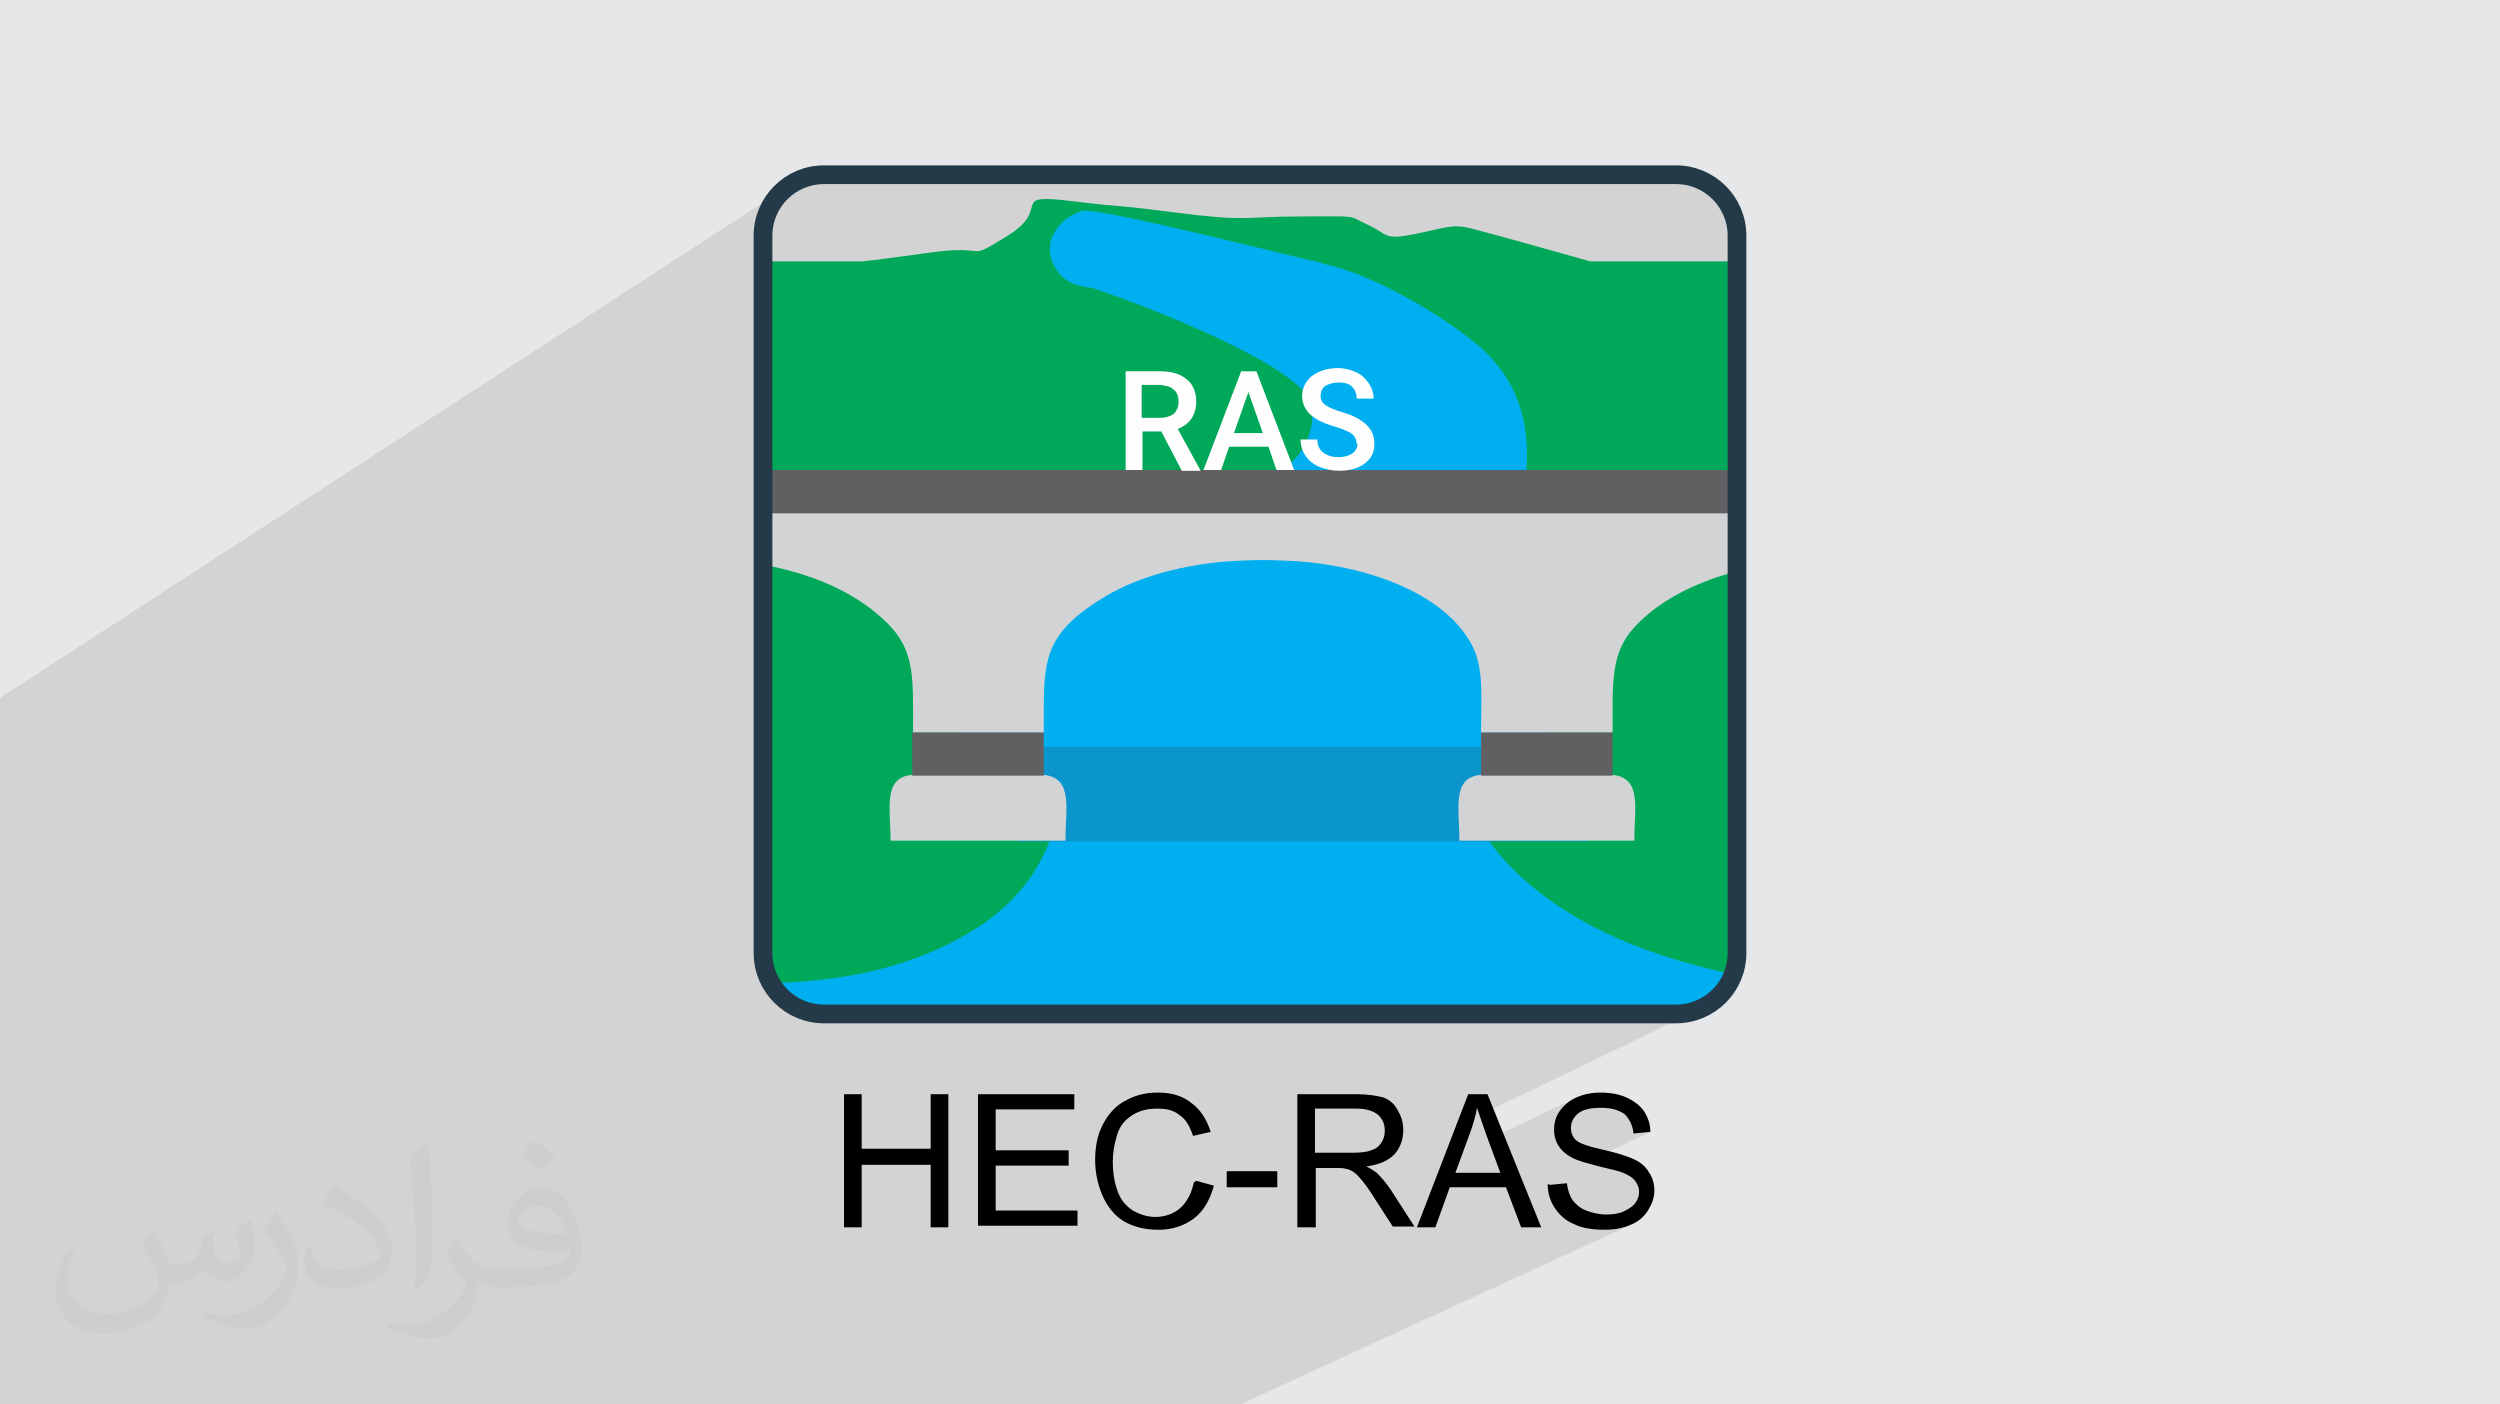
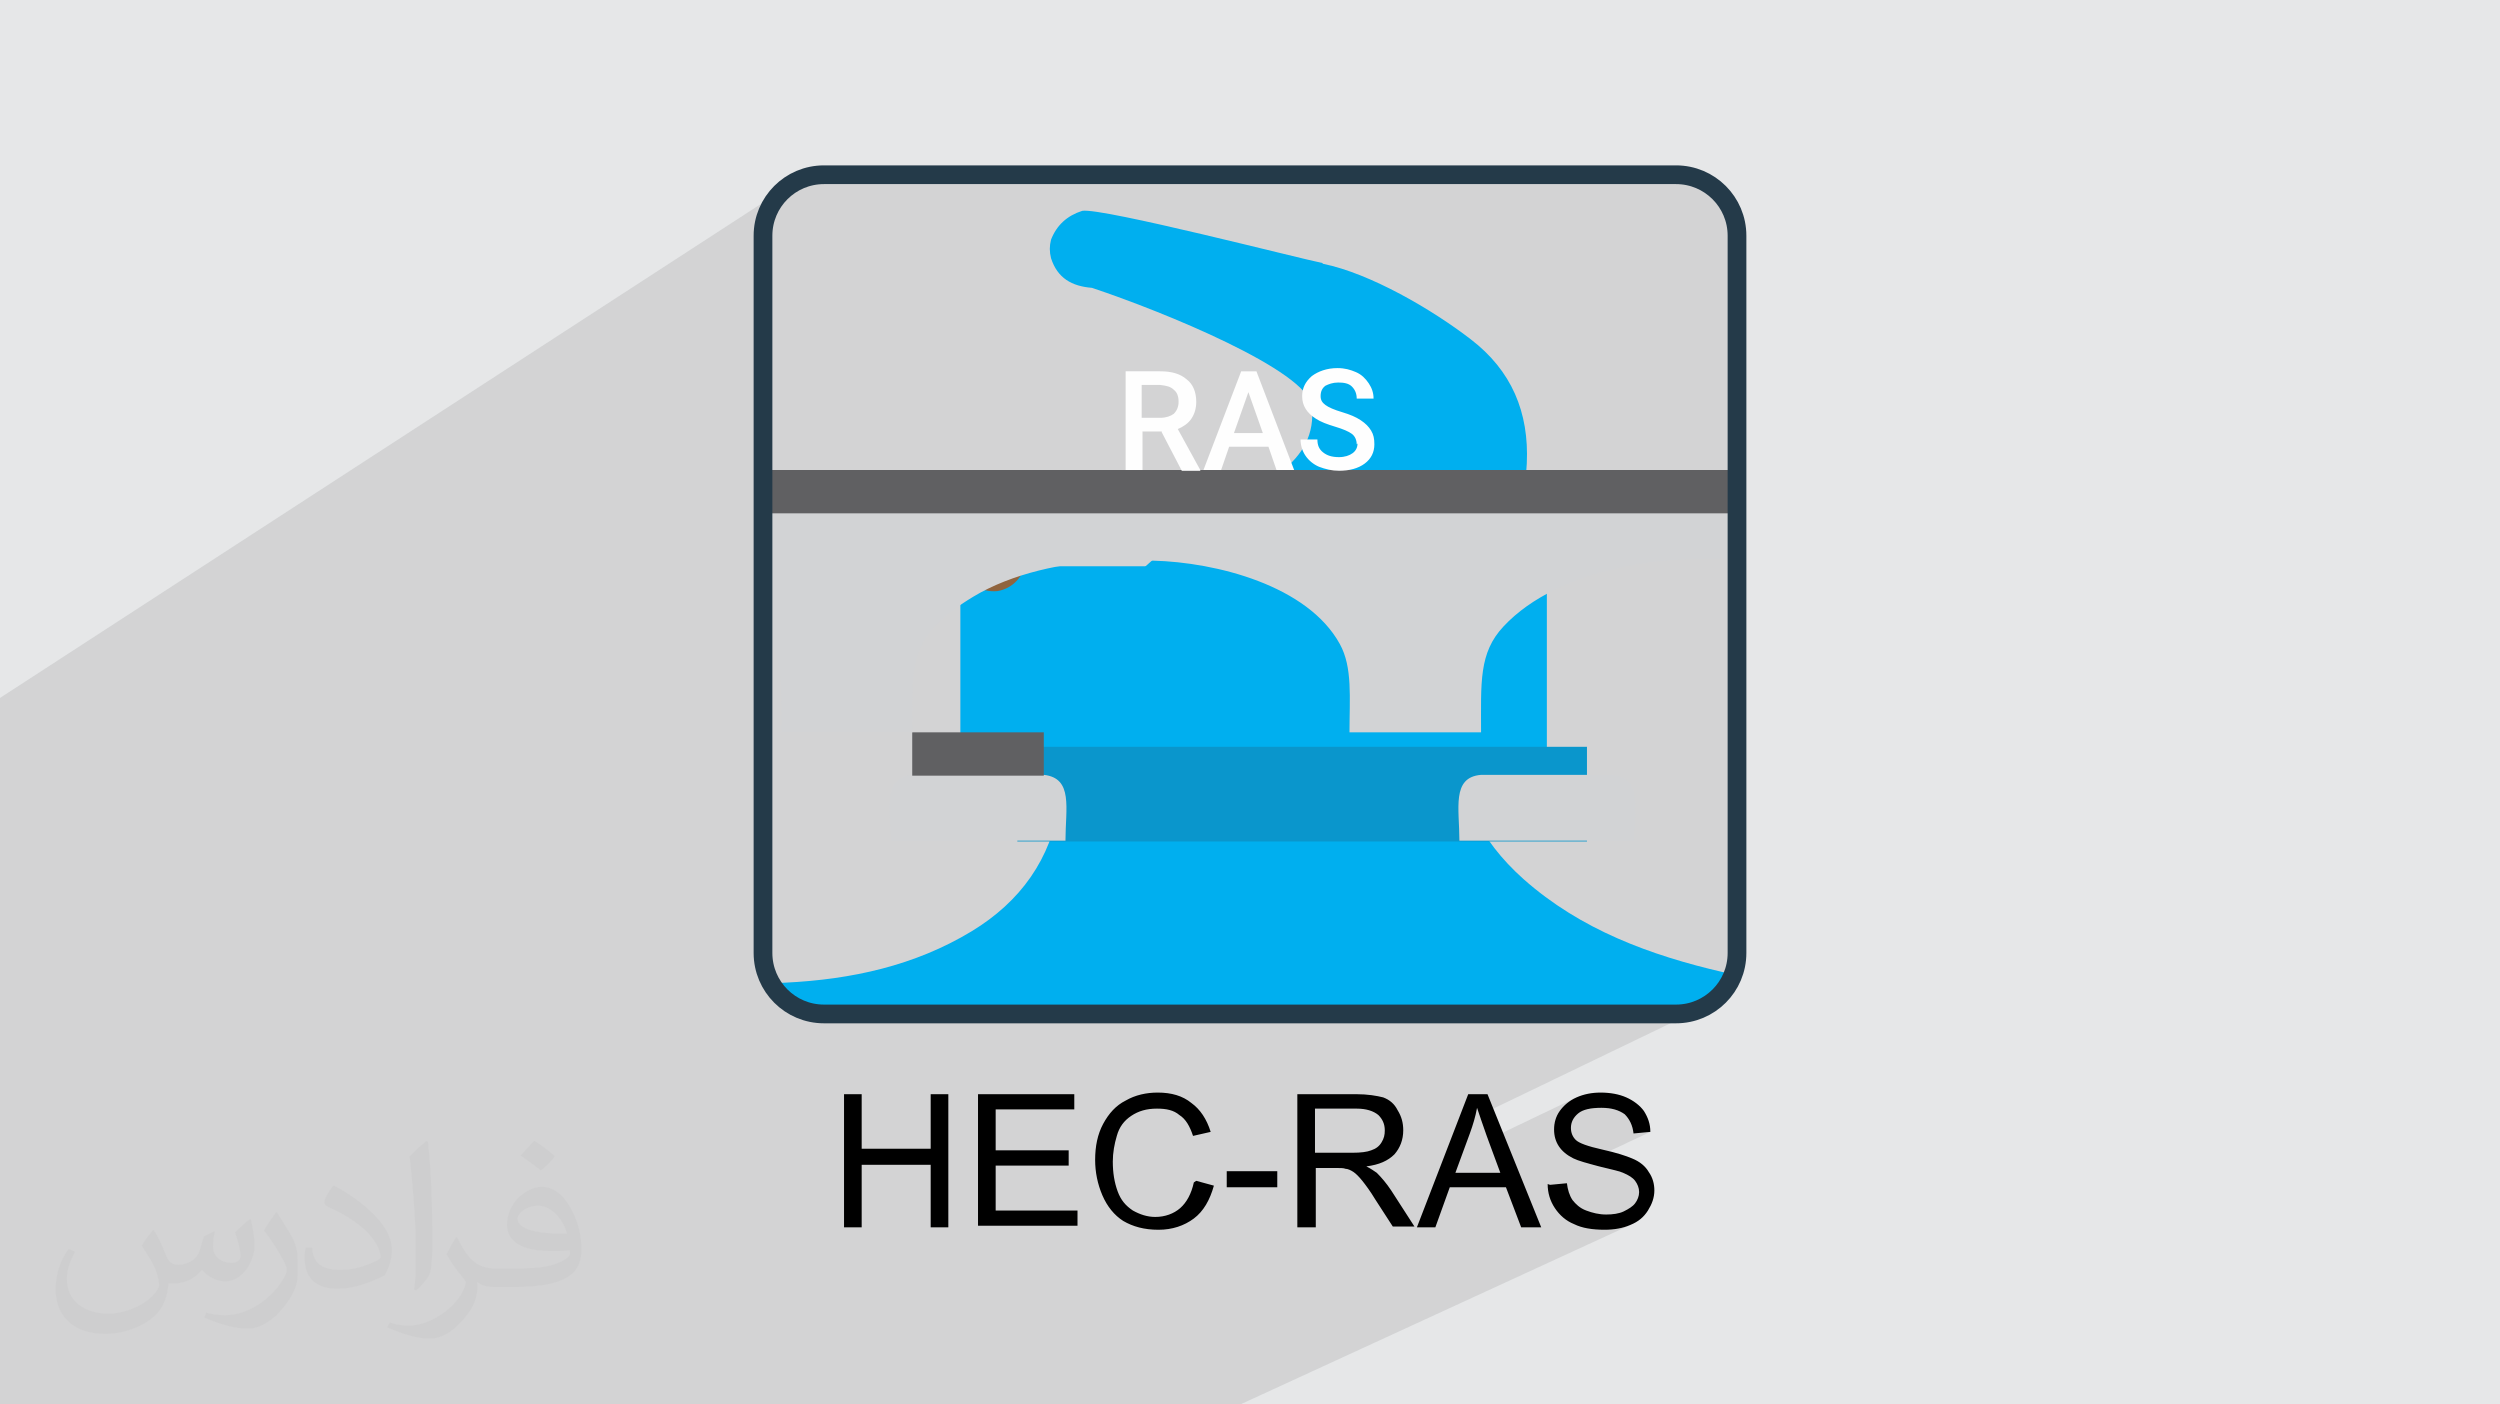
<svg xmlns="http://www.w3.org/2000/svg" xml:space="preserve" width="94.192mm" height="52.917mm" version="1.1" style="shape-rendering:geometricPrecision; text-rendering:geometricPrecision; image-rendering:optimizeQuality; fill-rule:evenodd; clip-rule:evenodd" viewBox="0 0 9404.92 5283.66">
  <defs>
    <style type="text/css">
   
    .str0 {stroke:#243A49;stroke-width:70.46;stroke-miterlimit:22.926}
    .fil10 {fill:none}
    .fil3 {fill:#00A859}
    .fil4 {fill:#00AFEF}
    .fil5 {fill:#0A96CC}
    .fil9 {fill:#606062}
    .fil7 {fill:#90643E}
    .fil8 {fill:#D2D3D5}
    .fil0 {fill:#E6E7E8}
    .fil6 {fill:#FBFEFE}
    .fil12 {fill:black;fill-rule:nonzero}
    .fil11 {fill:#FEFEFE;fill-rule:nonzero}
    .fil2 {fill:#373435;fill-opacity:0.031}
    .fil1 {fill:#2B2A29;fill-opacity:0.102}
   
  </style>
    <clipPath id="id0">
      <path d="M3099.77 3814.43l3205.39 0c126.77,0 229.39,-102.62 229.39,-229.39l0 -2698.31c0,-126.77 -102.62,-229.39 -229.39,-229.39l-3205.39 0c-126.77,0 -229.39,102.62 -229.39,229.39l0 2698.31c0,126.77 102.62,229.39 229.39,229.39z" />
    </clipPath>
  </defs>
  <g id="Layer_x0020_1">
    <polygon class="fil0" points="-0,0 9404.92,0 9404.92,5283.66 -0,5283.66 " />
    <polygon class="fil1" points="3307.95,5283.66 3282.71,5283.66 3278.47,5283.66 3260.98,5283.66 3245.38,5283.66 3226.6,5283.66 3186.71,5283.66 3184.34,5283.66 3161.01,5283.66 3120.02,5283.66 3116.78,5283.66 3115.79,5283.66 3085.26,5283.66 3060.24,5283.66 3041.96,5283.66 3008.43,5283.66 3002.37,5283.66 3002.36,5283.66 2953.41,5283.66 2940.47,5283.66 2936.3,5283.66 2926.93,5283.66 2832.17,5283.66 2824.18,5283.66 2817,5283.66 2788.8,5283.66 2785.72,5283.66 2688.11,5283.66 2686.91,5283.66 2556.32,5283.66 2523.91,5283.66 2487.02,5283.66 2453.51,5283.66 2342.78,5283.66 2331.19,5283.66 2279.17,5283.66 2259.45,5283.66 2236.23,5283.66 2225.35,5283.66 2172.89,5283.66 2136.55,5283.66 2094.72,5283.66 2054.72,5283.66 1972.29,5283.66 1971.64,5283.66 1967.43,5283.66 1925.25,5283.66 1861.9,5283.66 1854.31,5283.66 1732.33,5283.66 1621.63,5283.66 1580.48,5283.66 1488.65,5283.66 1416.11,5283.66 1251.88,5283.66 951.28,5283.66 363.28,5283.66 145.89,5283.66 -0,5283.66 -0,5161.94 -0,4665.67 -0,4641.66 -0,4611.11 -0,4610.69 -0,4593.05 -0,4590.23 -0,4589.14 -0,4558.31 -0,4548.92 -0,4533.08 -0,4526.31 -0,4495.89 -0,4477.38 -0,4473.74 -0,4446.97 -0,4438.01 -0,4436.54 -0,4435.72 -0,4425 -0,4400.54 -0,4392.41 -0,4389.02 -0,4384.49 -0,4365.7 -0,4363.13 -0,4354.75 -0,4353.9 -0,4349.77 -0,4340.02 -0,4331.21 -0,4328.11 -0,4294.47 -0,4293.67 -0,4278.66 -0,4246.93 -0,4227.99 -0,4214.93 -0,4213.64 -0,4193.71 -0,4191.14 -0,4157.6 -0,4157.25 -0,4154.74 -0,4148.25 -0,4127.78 -0,4080.11 -0,4038.74 -0,4003.48 -0,3928.71 -0,2737.51 -0,2664.89 -0,2625.56 2971.48,696.49 2990.39,684.99 3010.44,675.34 3031.52,667.63 3053.52,661.98 3076.3,658.51 3099.77,657.32 6305.15,657.32 6328.62,658.51 6351.4,661.98 6373.4,667.63 6394.48,675.34 6414.53,684.99 6433.44,696.49 6451.1,709.69 6467.39,724.48 6482.19,740.77 6495.39,758.43 6506.88,777.34 6516.53,797.39 6524.24,818.47 6529.89,840.47 6533.36,863.25 6534.55,886.72 6534.55,3585.03 6533.36,3608.5 6529.89,3631.28 6524.24,3653.28 6516.53,3674.36 6506.88,3694.41 6495.39,3713.32 6482.19,3730.98 6467.39,3747.27 6451.1,3762.06 6433.44,3775.26 6414.53,3786.76 5566.01,4195.61 5568.09,4201.78 5572.47,4214.72 5577.15,4228.37 5582.1,4242.69 5587.33,4257.64 5592.85,4273.2 5598.14,4287.51 5930.86,4128.34 5920.96,4133.14 5911.62,4138.47 5902.85,4144.31 5894.65,4150.6 5887.01,4157.32 5879.94,4164.42 5873.43,4171.87 5867.49,4179.65 5862.24,4187.71 5857.82,4196.02 5854.17,4204.54 5851.26,4213.24 5849.06,4222.08 5847.89,4228.98 5952.7,4179.04 5962.2,4175.39 5972.75,4172.48 5984.27,4170.29 5996.75,4168.76 6010.15,4167.87 6024.43,4167.58 6038.6,4168 6051.7,4169.23 6063.8,4171.25 6074.99,4173.99 6085.34,4177.46 6094.89,4181.59 6103.75,4186.35 6111.97,4191.72 6118.47,4198.8 6124.37,4206.44 6129.64,4214.65 6134.23,4223.43 6138.12,4232.76 6141.25,4242.67 6143.62,4253.13 6145.17,4264.16 6208.54,4258.13 5963.11,4373.5 5969.7,4375.44 5983.74,4379.37 5998.98,4383.51 6015.38,4387.91 6032.65,4392.16 6048.21,4395.92 6062.07,4399.26 6074.24,4402.25 6084.72,4404.94 6093.48,4407.43 6100.56,4409.77 6105.94,4412.05 6113.57,4415.45 6120.64,4418.88 6127.15,4422.39 6133.09,4426 6138.47,4429.75 6143.28,4433.69 6147.52,4437.83 6151.2,4442.22 6154.44,4446.89 6157.38,4451.8 6159.95,4456.92 6162.14,4462.22 6163.91,4467.67 6165.21,4473.21 6166.02,4478.83 6166.29,4484.48 6166.02,4490.13 6165.21,4495.75 6163.91,4501.3 6162.14,4506.74 6159.95,4512.03 6157.38,4517.15 6154.44,4522.06 6151.2,4526.73 6147.52,4531.12 6143.33,4535.26 6138.63,4539.2 6133.47,4542.95 6127.89,4546.57 6121.92,4550.07 6115.59,4553.51 6108.95,4556.91 5970.54,4620.86 5973.5,4621.43 5980.81,4622.61 5988.28,4623.63 5995.92,4624.48 6003.73,4625.16 6011.7,4625.68 6019.82,4626.05 6028.08,4626.27 6036.5,4626.34 6049.94,4626.06 6063.06,4625.21 6075.83,4623.79 6088.2,4621.8 6100.15,4619.26 6111.64,4616.14 6122.63,4612.47 6133.09,4608.22 6143.99,4603.41 4665.5,5283.66 4665.09,5283.66 4610.46,5283.66 4536.19,5283.66 4514.32,5283.66 4457.44,5283.66 4442.21,5283.66 4364.25,5283.66 4342.06,5283.66 4292.26,5283.66 4264.98,5283.66 4238.44,5283.66 4104.81,5283.66 4056.15,5283.66 4026.93,5283.66 3984.16,5283.66 3979.86,5283.66 3953.92,5283.66 3932.27,5283.66 3917.92,5283.66 3903.16,5283.66 3825.42,5283.66 3813.41,5283.66 3806.49,5283.66 3803.98,5283.66 3732.77,5283.66 3678.31,5283.66 3672.03,5283.66 3644.99,5283.66 3644.98,5283.66 3634.2,5283.66 3557.16,5283.66 3556.48,5283.66 3555.07,5283.66 3515.83,5283.66 3491.72,5283.66 3488.86,5283.66 3483.03,5283.66 3374.65,5283.66 3309.96,5283.66 " />
    <path class="fil2" d="M578.49 4627.69c17.95,27.21 29.6,53.36 40.96,82.43 8.45,16.91 12.93,48.09 52.57,48.09 11.61,0 28.28,-3.42 43.06,-11.61 16.63,-8.73 29.32,-21.94 35.94,-42l15.85 -53.36 38.57 -19.02 2.64 2.64c-5.27,20.09 -6.59,39.36 -6.59,54.43 0,44.63 38.57,61.56 69.22,61.56 17.95,0 34.09,-8.73 34.09,-25.11 0,-21.13 -8.98,-57.06 -20.62,-89.29 17.95,-17.95 35.94,-35.94 56.53,-50.47l3.17 1.6c8.98,38.04 14,75.56 14,100.66 0,24.57 -10.83,51.79 -19.81,69.49 -18.49,34.87 -51.25,62.62 -90.87,62.62 -30.1,0 -63.65,-15.07 -86.66,-43.06l-1.32 0c-21.66,26.96 -55.22,51.25 -108.86,51.25l-16.63 0c-2.64,35.41 -10.29,60.49 -21.94,82.95 -31.95,62.34 -126.81,106.47 -216.1,106.47 -124.17,0 -186.51,-71.59 -186.51,-166.96 0,-58.91 19.27,-113.6 48.88,-152.42l24.29 10.04c-18.49,35.41 -30.91,68.68 -30.91,101.45 0,89.29 72.66,131.83 156.4,131.83 77.68,0 173.83,-49.41 191.28,-106.72 -6.59,-62.62 -30.1,-91.93 -66.04,-148.99 10.83,-19.02 24.83,-38.04 42.28,-58.38l3.17 0 0 0 0 0 -0.02 -0.09zm1432.13 -336.04c26.15,16.39 51.79,35.66 76.87,57.85 -14,19.81 -31.45,37.79 -53.11,53.64 -25.11,-20.34 -50.19,-37.79 -75.84,-56.27 17.42,-19.55 34.62,-38.29 52.04,-55.22l0 0 0 0 0 0 0 0 0 0 0.03 0zm13.47 244.11c-42.28,0 -76.87,27.75 -76.87,48.34 0,44.13 84.53,57.85 185.72,57.31 -12.68,-51.79 -57.06,-105.68 -108.86,-105.68l0.01 0.03zm-94.86 236.19c54.96,0 103.04,-1.6 139.74,-10.83 40.96,-10.29 75.56,-30.91 75.56,-45.17 0,-3.7 0,-8.19 -1.32,-11.89 -22.98,2.11 -49.41,2.11 -72.38,2.11 -74.49,0 -131.55,-16.91 -154.02,-58.66 -5.55,-11.61 -9.51,-24.57 -9.51,-39.36 0,-40.43 17.42,-79.79 48.09,-107 25.61,-22.45 53.89,-36.44 82.67,-36.44 52.04,0 93.51,41.75 122.57,107.54 15.85,35.94 26.68,77.4 26.68,129.72 0,34.87 -9.51,64.19 -31.17,85.85 -40.43,39.11 -114.92,53.89 -229.04,53.89l-51.79 0 0 0 -13.47 0c-28.28,0 -48.62,-5.02 -64.72,-17.42l-2.64 0c0.79,6.59 1.32,12.93 1.32,19.02 0,25.61 -8.45,58.38 -25.61,84.53 -50.72,75.3 -105.68,108.04 -153.24,108.04 -48.09,0 -107,-18.49 -160.11,-42.54l9.51 -18.49c17.17,7.13 40.96,11.89 73.7,11.89 85.85,0 198.66,-82.43 212.66,-163 -3.17,-6.59 -8.98,-15.32 -17.17,-24.57 -25.11,-29.85 -40.96,-54.68 -55.75,-80.83 12.68,-25.11 24.29,-45.17 35.13,-63.4l4.49 -0.53c36.72,74.77 69.99,117.55 144.23,117.55l11.61 0 0 0 53.89 0 0 0 0 0 0 0 0 0 0 0 0.09 0.01zm-371.98 79c6.34,-34.34 6.87,-72.91 6.87,-108.86l0 -53.36c0,-99.6 -12.68,-244.36 -22.98,-338.68 17.95,-19.27 43.06,-42 62.87,-57.31l5.81 1.6c13.47,118.62 16.63,256 16.63,383.06 0,33.3 -1.32,65.79 -4.49,89.55 -1.85,30.1 -19.27,52.83 -56.53,87.7l-8.19 -3.7zm-382.8 -157.19c1.85,46.77 24.83,83.49 105.15,83.49 49.93,0 92.19,-12.93 138.96,-35.13 8.45,-3.7 12.93,-8.73 12.93,-12.93 0,-29.32 -22.45,-68.15 -60.23,-103.55 -36.72,-33.3 -85.34,-62.62 -130.76,-82.18 -15.6,-6.59 -20.62,-13.47 -20.62,-20.09 0,-13.47 17.95,-41.75 32.77,-62.09l5.02 -0.53c52.04,27.21 110.17,67.64 153.24,112.53 39.11,41.47 63.4,83.49 63.4,129.19 0,33.81 -10.29,65.51 -26.96,95.11 -57.06,28.79 -117.83,50.72 -178.06,50.72 -73.17,0 -123.1,-34.34 -123.1,-114.92 0,-8.73 0,-22.19 3.17,-39.64l25.11 0 0 0 0 0 0 0 0 0 0 0 -0.02 0zm-132.37 -132.9l45.45 73.45c16.63,27.21 32.23,56.81 32.23,103.55l0 59.7c0,48.34 -30.91,100.13 -80.83,151.38 -39.11,34.62 -73.7,49.41 -105.68,49.41 -47.55,0 -101.98,-14.79 -164.85,-41.75l7.13 -18.49c19.81,5.27 42.79,9.77 71.06,9.77 90.36,-0.53 182.8,-66.57 225.08,-147.15 5.02,-9.26 6.87,-17.95 6.87,-24.04 0,-9.26 -5.02,-19.55 -8.98,-28.79 -22.98,-43.31 -48.62,-82.95 -76.87,-119.68 14.79,-23.25 29.6,-45.7 45.7,-67.9l3.7 0.53 0 0 0 0 0 0 0 0 0 0 -0.02 0.01z" />
    <g id="_2356952744848">
      <g>
   </g>
      <g style="clip-path:url(#id0)">
        <g id="_2356952748928">
-           <path class="fil3" d="M2864.33 3968.35l4095.78 0 0 -2985.05 -977.91 0c0,0 -374.26,-105.64 -446.69,-123.74 -72.45,-18.11 -93.57,-3.03 -214.31,21.12 -120.73,24.14 -96.58,0 -178.07,-36.22 -78.48,-36.22 -24.14,-30.17 -247.5,-30.17 -223.36,0 -193.17,21.12 -476.9,-15.1 -283.71,-36.22 -132.8,-12.07 -383.32,-42.25 -250.51,-30.18 -72.44,24.14 -244.48,129.78 -172.03,105.64 -48.29,27.16 -313.89,66.4 -129.78,18.1 -199.2,27.16 -235.42,30.17l-42.26 0 -332 0 0 2985.05 -3.04 0zm3117.87 -2985.05l-2743.6 0 2743.6 0z" />
          <rect class="fil4" x="3612.86" y="2130.24" width="2206.35" height="908.5" />
          <path class="fil4" d="M4977.12 992.36c178.07,36.22 410.48,172.04 555.35,283.71 153.94,117.72 220.34,274.66 211.29,467.84 -9.06,178.07 -72.45,338.05 -144.88,494.99 -78.48,162.98 -120.73,335.03 -123.74,516.13 0,223.35 90.54,404.45 256.55,552.34 214.3,190.14 476.89,286.73 751.54,350.12 156.95,36.22 316.92,54.32 479.91,57.34 63.37,0 99.61,36.22 126.77,90.54 0,21.13 0,45.27 0,66.4 -6.04,54.33 -36.22,84.51 -93.57,90.55 -814.94,0 -1629.86,0 -2444.79,0l0 0 0 0c-552.33,0 -1104.68,0 -1657.02,0 -66.39,-33.2 -102.61,-81.5 -90.54,-156.95 21.12,-81.5 57.33,-105.64 150.91,-108.66 247.5,-12.07 485.93,-63.37 700.23,-193.16 184.11,-111.68 298.81,-271.65 332,-485.94 6.04,-48.29 12.07,-99.61 12.07,-147.9 0,-259.57 78.48,-488.96 253.54,-682.13 75.47,-81.5 159.97,-147.9 253.54,-208.26 12.07,-6.03 21.13,-12.07 33.2,-9.06l0 0c15.09,-24.14 39.23,-39.23 63.37,-54.32 72.45,-45.27 147.9,-90.55 217.32,-141.86 81.5,-63.38 126.77,-141.87 114.7,-247.51 -18.11,-132.8 -555.36,-353.14 -827,-443.68 -75.47,-6.04 -129.78,-36.22 -153.93,-111.68 -6.04,-24.14 -6.04,-45.26 0,-69.42 21.12,-54.32 60.36,-90.55 117.71,-108.66 75.46,-12.07 823.98,181.09 902.45,196.18l3.02 3.02z" />
          <rect class="fil5" x="3827.16" y="2809.35" width="2142.96" height="356.16" />
          <path class="fil6" d="M6996.33 3968.35c42.26,-18.1 72.45,-48.29 93.58,-90.55 0,30.18 12.07,72.45 -3.03,87.54 -15.09,15.09 -57.34,3.02 -87.53,3.02l-3.03 0z" />
          <path class="fil7" d="M3606.84 1943.11c42.25,6.03 81.5,18.1 123.74,12.07 42.26,6.03 84.52,-3.02 126.77,-9.06 0,54.33 0,105.64 0,156.95 0,63.37 -48.29,111.67 -105.64,120.73 -63.37,6.04 -123.75,-33.2 -138.84,-93.57 -15.09,-60.36 -6.03,-123.75 -6.03,-187.13z" />
          <path class="fil8" d="M5490.23 3162.48l657.97 0c0,-120.74 30.18,-235.42 -81.5,-247.5l-494.99 0c-111.68,9.05 -81.5,126.76 -81.5,247.5l0.01 0z" />
          <path class="fil8" d="M3350.28 3162.48l657.98 0c0,-120.74 30.18,-235.42 -81.5,-247.5l-495 0c-111.67,9.05 -81.5,126.76 -81.5,247.5l0.01 0z" />
          <polygon class="fil9" points="2197.3,1934.05 7301.19,1934.05 7301.19,1768.04 7138.19,1768.04 6600.94,1768.04 6425.88,1768.04 5900.71,1768.04 5737.72,1768.04 5191.42,1768.04 5016.36,1768.04 4482.12,1768.04 4307.07,1768.04 3760.77,1768.04 3597.78,1768.04 3072.61,1768.04 2897.53,1768.04 2363.3,1768.04 2197.3,1768.04 " />
-           <polygon class="fil9" points="5571.72,2918 6066.71,2918 6066.71,2755.02 5571.72,2755.02 " />
          <polygon class="fil9" points="3431.76,2918 3926.77,2918 3926.77,2755.02 3431.76,2755.02 " />
-           <path class="fil8" d="M3431.76 2755.02l495 0c0,-259.58 -15.09,-362.19 229.39,-510.09 144.87,-87.54 341.06,-129.78 513.1,-135.82 66.4,-3.02 96.58,-3.02 162.98,0 238.45,6.04 582.52,93.57 703.26,313.89 48.29,87.54 36.22,202.23 36.22,332.01l494.99 0c0,-187.13 -9.05,-298.81 84.52,-398.42 208.26,-223.35 639.87,-283.71 938.68,-241.46 48.29,6.04 60.36,9.06 102.61,18.11 135.82,33.2 108.67,9.06 108.67,-202.23l-5103.87 0c0,277.68 -30.17,217.32 205.25,184.11 304.84,-42.25 718.34,6.04 941.69,235.43 99.61,102.61 90.55,208.26 90.55,401.42l-3.05 3.05z" />
+           <path class="fil8" d="M3431.76 2755.02c0,-259.58 -15.09,-362.19 229.39,-510.09 144.87,-87.54 341.06,-129.78 513.1,-135.82 66.4,-3.02 96.58,-3.02 162.98,0 238.45,6.04 582.52,93.57 703.26,313.89 48.29,87.54 36.22,202.23 36.22,332.01l494.99 0c0,-187.13 -9.05,-298.81 84.52,-398.42 208.26,-223.35 639.87,-283.71 938.68,-241.46 48.29,6.04 60.36,9.06 102.61,18.11 135.82,33.2 108.67,9.06 108.67,-202.23l-5103.87 0c0,277.68 -30.17,217.32 205.25,184.11 304.84,-42.25 718.34,6.04 941.69,235.43 99.61,102.61 90.55,208.26 90.55,401.42l-3.05 3.05z" />
        </g>
      </g>
      <path class="fil10" d="M3099.77 3814.43l3205.39 0c126.77,0 229.39,-102.62 229.39,-229.39l0 -2698.31c0,-126.77 -102.62,-229.39 -229.39,-229.39l-3205.39 0c-126.77,0 -229.39,102.62 -229.39,229.39l0 2698.31c0,126.77 102.62,229.39 229.39,229.39z" />
      <path class="fil10 str0" d="M3099.77 3814.43l3205.39 0c126.77,0 229.39,-102.62 229.39,-229.39l0 -2698.31c0,-126.77 -102.62,-229.39 -229.39,-229.39l-3205.39 0c-126.77,0 -229.39,102.62 -229.39,229.39l0 2698.31c0,126.77 102.62,229.39 229.39,229.39z" />
      <path class="fil11" d="M4370.45 1623.16l-72.44 0 0 144.88 -63.37 0 0 -371.25 129.78 0c42.25,0 75.46,9.05 99.61,30.17 24.14,18.11 36.22,48.29 36.22,84.52 0,24.14 -6.04,45.26 -18.11,63.37 -12.07,18.1 -30.18,30.17 -51.3,39.23l84.51 153.93 0 3.03 -69.42 0 -75.47 -144.88 0 -3.01zm-72.44 -51.3l66.4 0c21.12,0 39.23,-6.04 51.3,-15.09 12.07,-12.07 18.11,-27.17 18.11,-45.27 0,-21.13 -6.04,-36.22 -18.11,-45.27 -12.07,-12.07 -27.16,-15.09 -51.3,-18.11l-69.42 0 0 123.75 3.03 -0.01zm470.86 108.66l-144.88 0 -30.17 87.54 -66.4 0 141.86 -371.25 57.34 0 141.86 371.25 -66.39 0 -30.18 -87.54 -3.03 0zm-126.77 -51.31l108.66 0 -54.32 -153.94 -54.33 153.94 -0.01 0zm461.78 42.26c0,-15.09 -6.03,-30.17 -18.1,-39.23 -12.07,-9.06 -33.2,-18.1 -63.37,-27.16 -30.18,-9.06 -54.33,-18.11 -72.45,-30.18 -33.2,-21.13 -51.3,-48.29 -51.3,-84.51 0,-30.18 12.07,-54.33 36.22,-75.47 24.14,-18.1 57.34,-30.17 96.58,-30.17 27.17,0 48.29,6.03 69.42,15.09 21.13,9.06 36.22,24.14 48.3,42.26 12.07,18.1 18.1,36.22 18.1,57.33l-63.37 0c0,-18.1 -6.04,-33.19 -18.11,-45.26 -12.07,-12.07 -30.17,-15.1 -51.3,-15.1 -21.13,0 -36.22,6.04 -48.29,12.07 -12.07,9.06 -18.11,21.13 -18.11,39.24 0,15.09 6.04,24.14 18.11,33.2 12.07,9.05 33.2,18.1 63.37,27.16 30.18,9.06 51.3,18.1 69.42,30.17 18.11,12.07 30.18,24.14 39.23,39.24 9.06,15.09 12.07,30.17 12.07,51.3 0,30.18 -12.07,54.33 -36.22,72.44 -24.14,18.11 -57.33,27.17 -96.58,27.17 -27.16,0 -51.3,-6.04 -75.47,-15.1 -21.12,-9.05 -39.23,-24.14 -51.3,-42.25 -12.07,-18.11 -18.1,-39.23 -18.1,-60.36l63.37 0c0,21.13 6.03,36.22 21.13,48.29 15.09,12.07 33.2,18.1 60.36,18.1 21.13,0 39.23,-6.03 51.3,-15.09 12.07,-9.06 18.11,-21.13 18.11,-36.22l-3.03 3.03z" />
      <path class="fil12" d="M3175.22 4617.28l0 -501.03 66.4 0 0 205.25 259.57 0 0 -205.25 66.4 0 0 501.03 -66.4 0 0 -235.42 -259.57 0 0 235.42 -66.4 0zm504.05 0l0 -501.03 362.19 0 0 57.34 -295.79 0 0 153.93 274.66 0 0 57.34 -274.66 0 0 169.01 307.86 0 0 57.34 -374.26 0 0 6.06zm820.96 -175.05l66.4 18.11c-15.09,54.32 -39.23,96.58 -75.47,123.74 -36.22,27.17 -81.5,42.26 -132.8,42.26 -54.33,0 -96.58,-12.07 -132.8,-33.2 -33.2,-21.13 -60.37,-54.32 -78.48,-96.58 -18.11,-42.26 -27.17,-87.54 -27.17,-132.81 0,-51.3 9.06,-96.58 30.18,-135.81 21.13,-39.24 48.29,-69.42 84.51,-87.54 36.22,-21.13 78.48,-30.17 120.74,-30.17 51.3,0 93.57,12.07 126.77,39.23 33.19,24.14 57.34,60.36 72.44,108.66l-66.4 15.1c-12.07,-36.23 -27.16,-63.38 -51.3,-78.48 -21.13,-18.11 -48.29,-24.14 -84.51,-24.14 -39.24,0 -69.42,9.05 -96.59,27.16 -27.16,18.1 -45.27,42.26 -54.32,75.47 -9.06,30.17 -15.1,63.37 -15.1,96.58 0,42.25 6.04,78.48 18.11,111.68 12.07,33.19 30.17,54.32 57.34,72.44 27.16,15.09 54.32,24.14 84.51,24.14 36.22,0 69.42,-12.07 93.57,-33.2 24.14,-21.13 42.26,-54.33 51.31,-96.58l9.05 -6.04zm114.7 24.14l0 -60.36 190.15 0 0 60.36 -190.15 0zm265.61 150.91l0 -501.03 220.34 0c45.27,0 78.48,6.04 102.62,12.07 24.14,9.06 42.26,24.14 54.33,48.29 15.09,24.14 21.13,48.29 21.13,75.47 0,36.22 -12.08,66.39 -33.2,90.55 -24.14,24.14 -57.34,39.23 -105.64,45.26 18.1,9.06 30.17,18.11 39.23,24.14 18.1,18.11 36.22,39.24 54.32,66.4l87.54 135.82 -81.5 0 -66.4 -102.62c-18.1,-30.18 -36.22,-54.33 -48.29,-69.42 -12.07,-15.09 -24.14,-27.16 -33.2,-33.2 -9.05,-6.03 -21.12,-12.07 -30.17,-12.07 -6.04,-3.02 -21.13,-3.02 -36.22,-3.02l-75.47 0 0 223.35 -66.39 0 -3.04 0.01zm66.41 -280.7l141.86 0c30.18,0 54.33,-3.02 69.42,-9.06 18.11,-6.03 30.18,-15.09 39.24,-30.17 9.05,-15.1 12.07,-27.17 12.07,-45.27 0,-24.14 -9.06,-42.26 -24.14,-57.34 -18.11,-15.09 -45.27,-24.14 -81.51,-24.14l-156.94 0 0 166 0 -0.01zm383.32 280.7l193.17 -501.03 72.44 0 202.22 501.03 -75.46 0 -57.34 -150.91 -211.28 0 -54.33 150.91 -69.42 0zm144.88 -205.25l169.01 0 -51.3 -138.83c-15.1,-42.26 -27.17,-78.48 -36.22,-105.65 -6.04,33.2 -15.1,63.38 -27.17,96.59l-54.32 147.89 -0.01 0zm356.14 45.28l63.37 -6.03c3.03,24.14 9.06,45.27 21.13,63.37 12.07,15.1 27.17,30.18 51.31,39.24 24.14,9.05 48.29,15.09 75.46,15.09 24.14,0 48.29,-3.02 66.4,-12.07 18.1,-9.06 33.2,-18.11 42.25,-30.18 9.06,-12.07 15.1,-27.16 15.1,-42.25 0,-15.09 -6.04,-30.18 -15.1,-42.26 -9.05,-12.07 -24.14,-21.13 -45.26,-30.17 -12.07,-6.04 -42.26,-12.07 -90.55,-24.14 -45.27,-12.07 -78.48,-21.13 -96.59,-30.18 -24.14,-12.07 -42.25,-27.16 -54.32,-45.27 -12.07,-18.1 -18.11,-39.23 -18.11,-63.37 0,-24.14 6.04,-48.29 21.13,-69.42 15.09,-21.13 36.22,-39.24 63.37,-51.31 27.17,-12.07 57.34,-18.1 90.55,-18.1 36.22,0 69.42,6.03 96.59,18.1 27.16,12.07 51.3,30.18 66.39,51.31 15.09,24.14 24.14,48.29 24.14,78.48l-63.37 6.03c-3.02,-30.17 -15.09,-54.32 -33.2,-72.44 -21.13,-15.09 -48.29,-24.14 -87.54,-24.14 -39.23,0 -69.42,6.03 -87.53,21.13 -18.11,15.09 -27.16,33.19 -27.16,54.32 0,18.11 6.03,33.2 18.1,45.27 12.07,12.07 45.27,24.14 99.61,36.22 54.32,12.07 90.55,24.14 111.67,33.2 30.18,12.07 51.31,30.17 63.38,51.3 15.09,21.13 21.13,45.27 21.13,69.42 0,27.17 -9.06,51.31 -24.15,75.47 -15.09,24.14 -36.22,42.25 -66.39,54.32 -27.16,12.07 -60.36,18.11 -96.59,18.11 -45.26,0 -84.51,-6.04 -114.69,-21.13 -30.18,-12.07 -54.33,-33.2 -72.45,-60.36 -18.1,-27.16 -27.16,-57.34 -27.16,-90.55l9.08 3.02z" />
    </g>
  </g>
</svg>